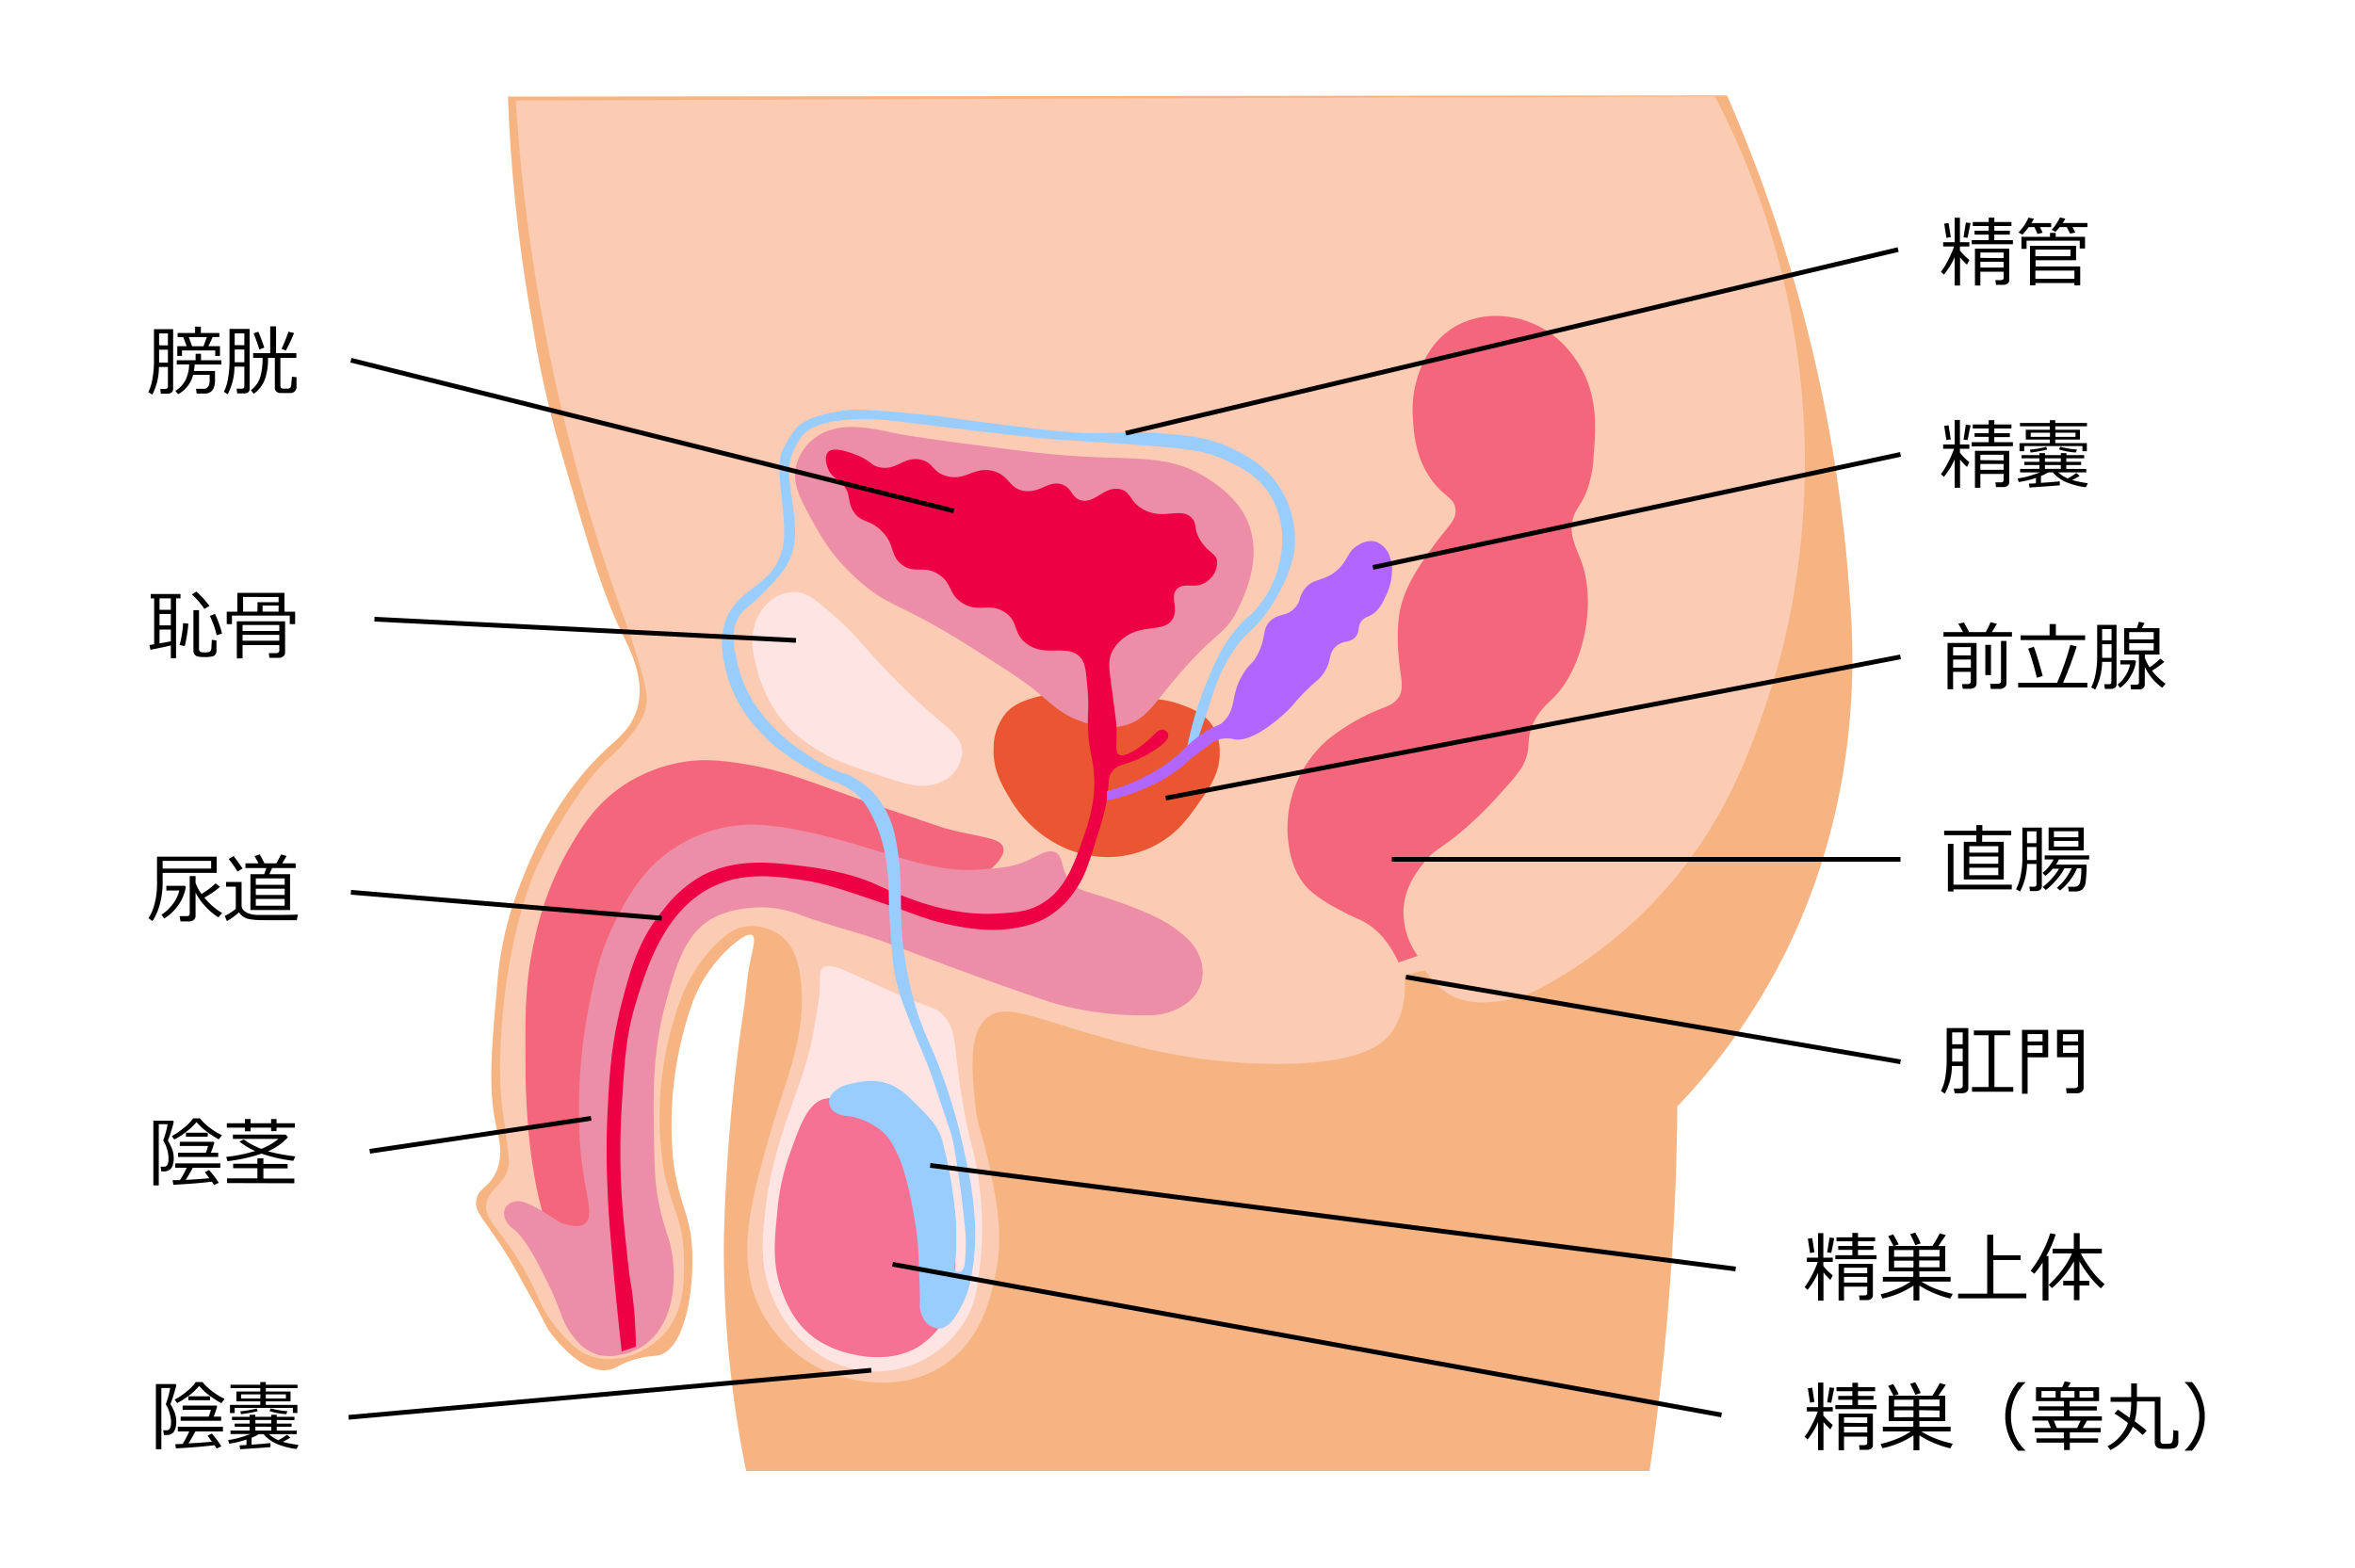
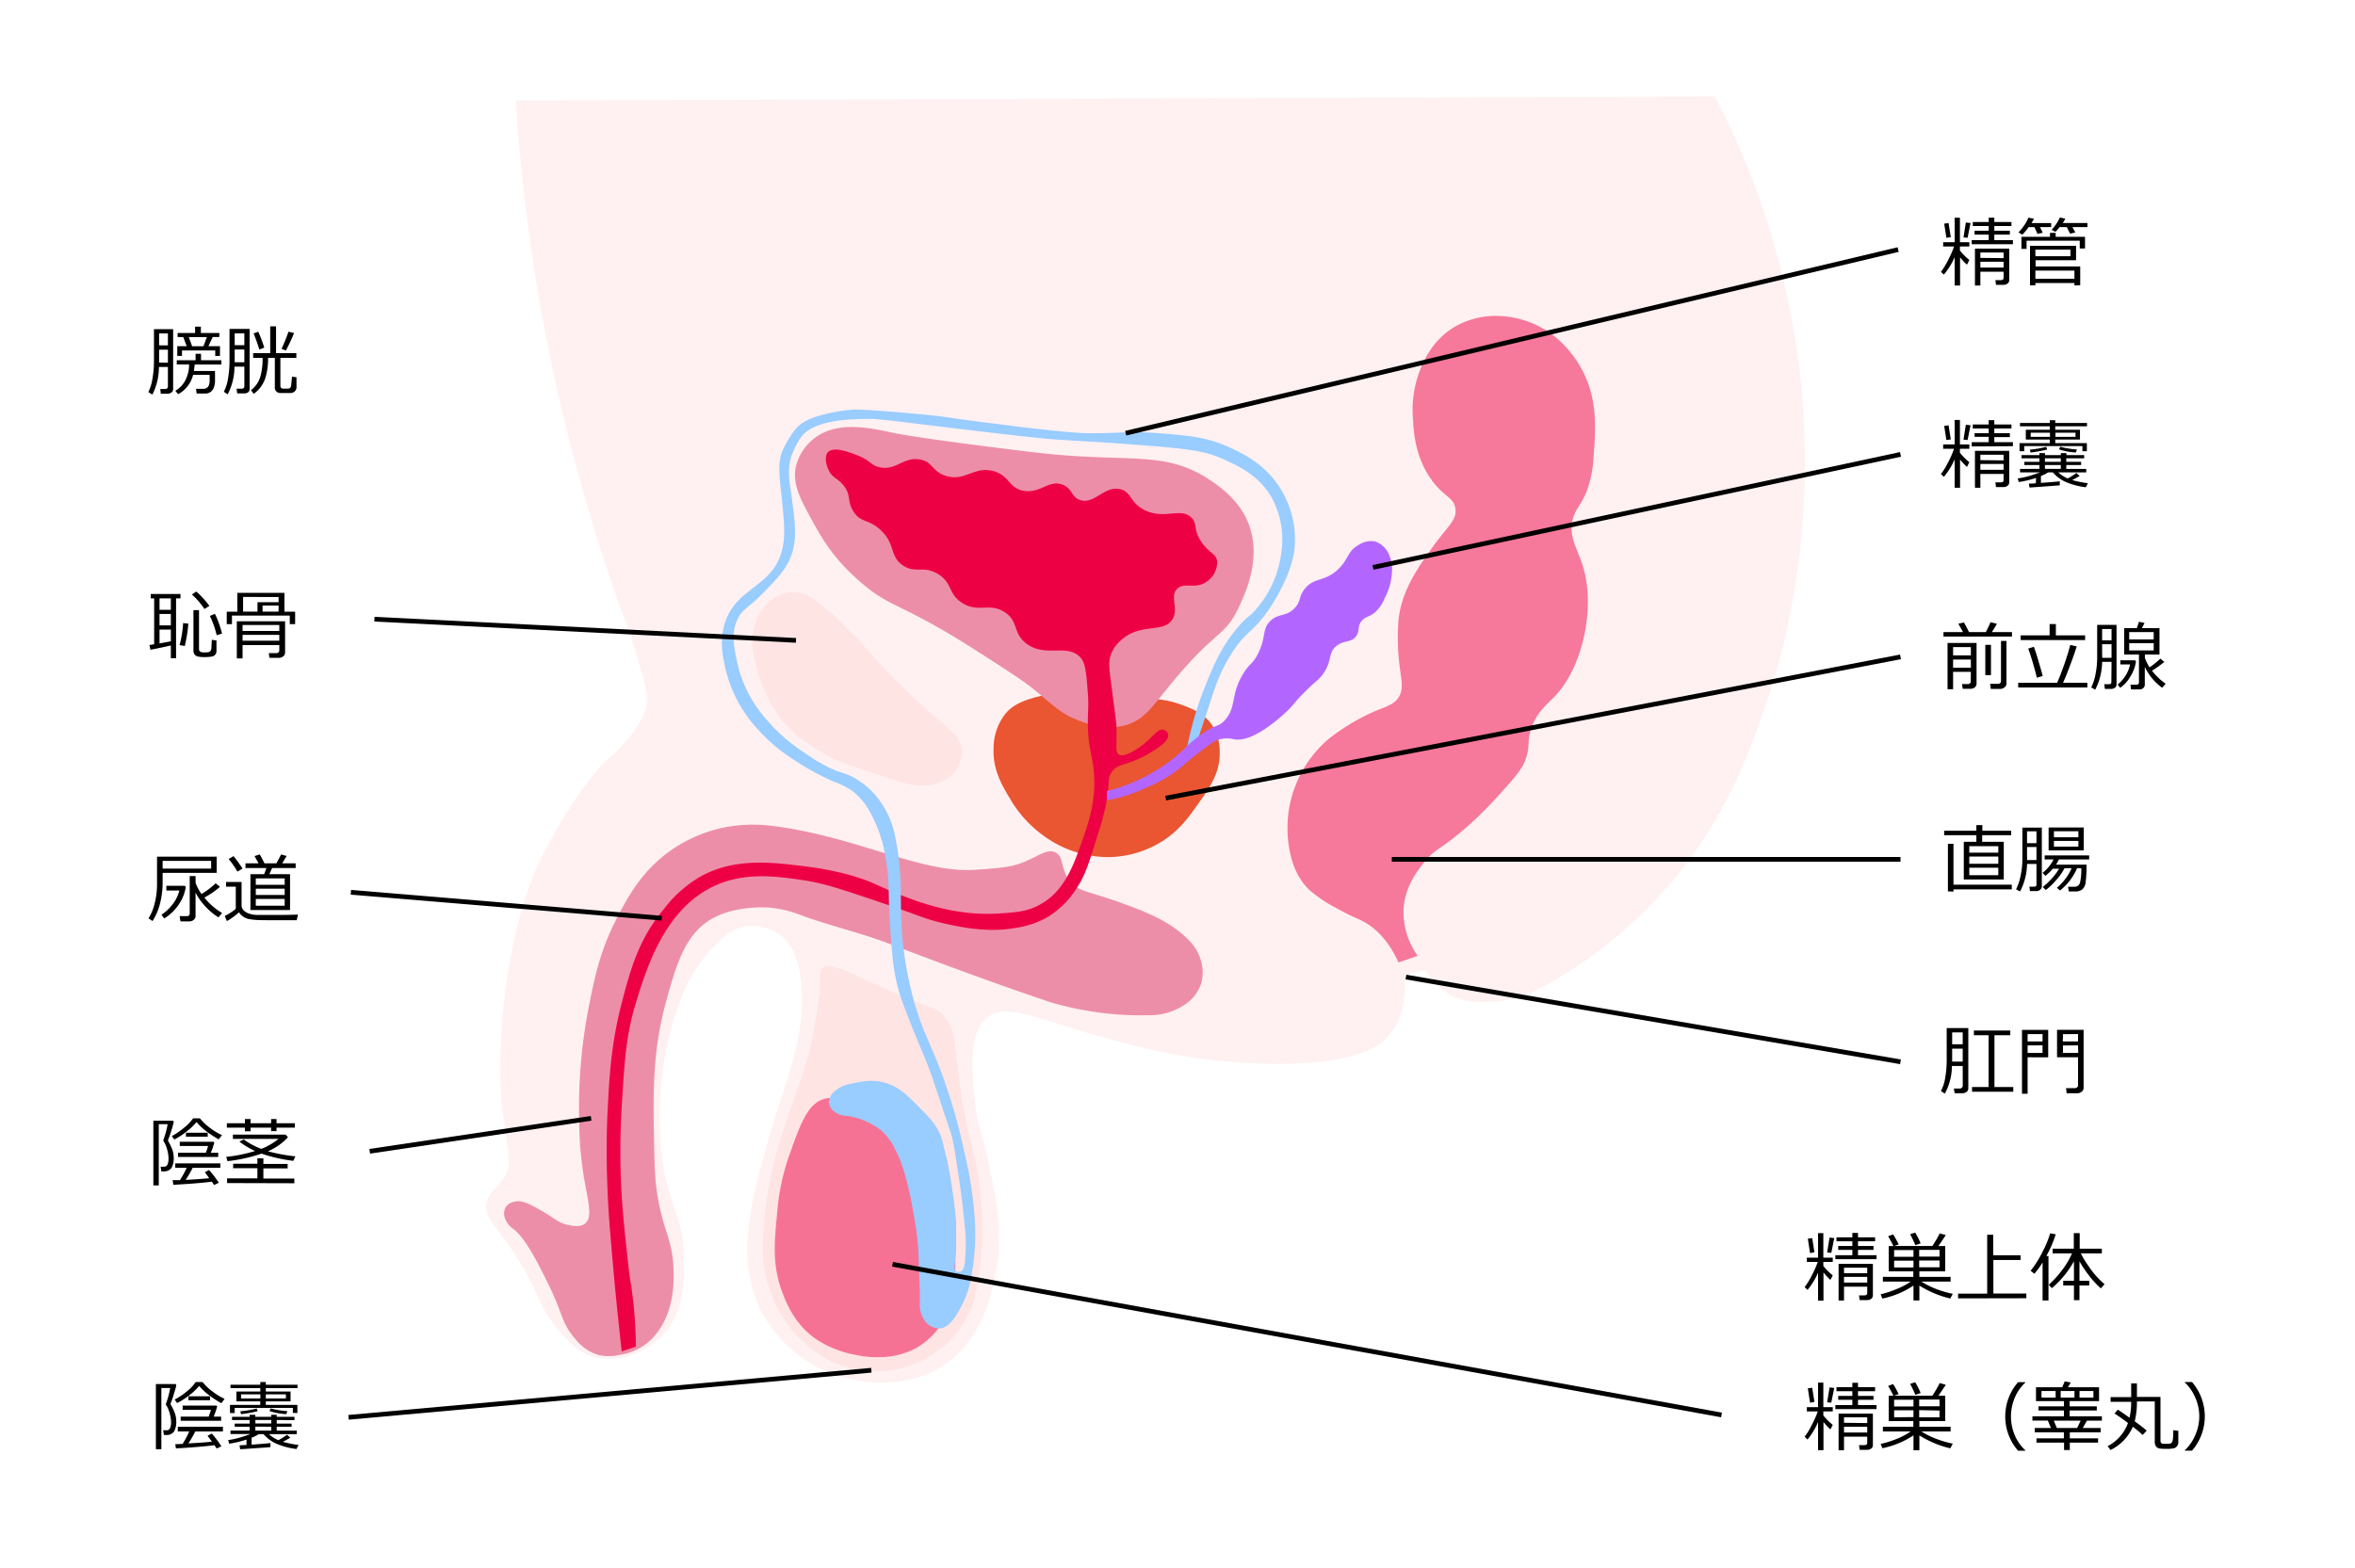
<svg xmlns="http://www.w3.org/2000/svg" viewBox="0 0 500 333">
  <defs>
    <style>.cls-1{fill:#fff;}.cls-2{fill:#f6b483;}.cls-3{opacity:0.5;}.cls-4{fill:#ffe4e4;}.cls-5{fill:#e04;}.cls-6{fill:#ea5532;}.cls-7{fill:#ed8ea9;}.cls-8{fill:#9cf;}.cls-9{fill:#b366ff;}.cls-10{fill:#500;}.cls-10,.cls-11{stroke:#000;stroke-miterlimit:10;}.cls-11{fill:none;}</style>
  </defs>
  <g id="レイヤー_18" data-name="レイヤー 18">
    <rect class="cls-1" width="500" height="333" />
  </g>
  <g id="レイヤー_15" data-name="レイヤー 15">
    <g id="ベース">
-       <path class="cls-2" d="M366.66,20.25a318.37,318.37,0,0,1,18.1,54,317.15,317.15,0,0,1,8,52.88c1.32,15.93,1.55,48.07-16.56,80.63a133.27,133.27,0,0,1-20.08,27.22c-.1,12.52-.63,25.85-1.72,39.9-1,13.25-2.47,25.78-4.17,37.53H158.42a233.8,233.8,0,0,1-4.72-49.72,394.84,394.84,0,0,1,4-46.91c.62-3.7.76-7.47,1.5-11.15.67-3.35,1.31-5.43.5-6-1.37-.9-5.55,3.33-6.08,3.88A29.92,29.92,0,0,0,147,213a77.85,77.85,0,0,0-4,34c1.49,10.22,3.86,10.83,4,20s-2.13,19.38-6.9,20.76c-1.19.35-2.37.1-5.28.93-3.4,1-3.79,1.88-5.51,2.21-5.59,1.07-11.5-6.64-12.29-7.68-1.37-1.78-.87-1.63-5-9-2.17-3.92-3.25-5.88-4.54-7.94-4.65-7.45-6.9-8.85-6.33-11.56.51-2.47,2.62-2.47,4.11-5.67,1.69-3.65.66-7.37.21-9.28-1.91-8.14-1.15-16.64.06-30.29a72.33,72.33,0,0,1,4.29-20c2.29-6.1,7.54-20,19.44-30.89,2.13-1.94,4.57-3.87,5.82-7.5,2.19-6.39-1.13-12.72-3.15-16.88-4.21-8.68-7.37-19.56-13.68-41.32A217.81,217.81,0,0,1,113,68.51a339.86,339.86,0,0,1-5.15-48Z" />
-     </g>
+       </g>
    <g id="レイヤー_2" data-name="レイヤー 2" class="cls-3">
      <path class="cls-4" d="M364.09,20.47A168.68,168.68,0,0,1,382.42,82c3.24,33.49-4.56,58.67-6.65,65-4.16,12.63-10.12,30.08-26.17,46.12a96.89,96.89,0,0,1-22.16,16.54,26.35,26.35,0,0,1-11.87,3.18,14.75,14.75,0,0,1-6.55-1,13.92,13.92,0,0,1-6.37-5.76l-4.48,1c.29,3.27.17,8.34-2.95,12.42-1.58,2.07-5.75,6.25-23.05,6.45a124.46,124.46,0,0,1-32.26-4.1c-19.34-4.93-26.19-9.41-30.49-5.57-3.8,3.39-3.06,11.13-2.42,17.71.53,5.53,1.61,6.66,3,13.37,1.44,6.92,3.1,14.55,1.45,22.79-1,5-2.86,14.22-11,19.7-11.22,7.54-24.74,1.57-25.67,1.14a28.63,28.63,0,0,1-13.17-12.55c-5.65-11.06-2.11-23.55,1.76-37.24,3.34-11.79,7.68-20.42,6.75-32-.32-4-1.27-8.28-4.63-10.69a10,10,0,0,0-7.67-1.65c-1.79.38-3.32,1.29-5.35,3.23a33.2,33.2,0,0,0-7.57,11.16,71.5,71.5,0,0,0-3.81,38.12c1.78,7.86,4,10,4.1,17.59.1,5,.23,11.95-4.79,16.93-3.44,3.41-9.26,5.83-14.51,4.25-3.61-1.09-5.74-3.72-8.13-6.68-3.1-3.84-2.82-5.28-6-11-5.46-9.8-9.39-11.47-8.41-15.22.85-3.25,4.34-3.94,4.69-8.21a38.32,38.32,0,0,0-.44-4.51c-.32-2.57-.48-3.85-.88-6.49a75.81,75.81,0,0,1-.42-13.78c.83-22.55,7.17-36.94,7.17-36.94,4.35-9.86,11.71-20.93,16.12-24.57A32.66,32.66,0,0,0,134,156a17.38,17.38,0,0,0,2.81-4.58c.94-2.61.46-5-.68-9-1-3.47-2.34-7.9-4.28-13a393.11,393.11,0,0,1-15.29-54.75,391.92,391.92,0,0,1-7.05-53.32Z" />
    </g>
    <g id="レイヤー_8" data-name="レイヤー 8">
      <path class="cls-4" d="M174.68,205.59c-.86.76-.49,1.88-.68,5.41,0,0-.09,1.61-1.46,9.09-1.91,10.38-8.13,21-9.94,36.06-.78,6.5-1.45,12.7,1.54,19.6a25.82,25.82,0,0,0,10.92,12.61,22.92,22.92,0,0,0,9.63,2.88,22.09,22.09,0,0,0,11.72-2.64,22.32,22.32,0,0,0,8.64-8.37c2.09-3.63,2.48-6.77,3.06-11.86a69.4,69.4,0,0,0,0-15.07c-.84-8.54-2-8.8-3.75-19.32-2.07-12.36-1-15-4.13-18.39-1.76-1.87-2.16-1.09-12.23-5.59C179.82,206.35,176.32,204.16,174.68,205.59Z" />
    </g>
    <g id="レイヤー_9" data-name="レイヤー 9" class="cls-3">
      <path class="cls-5" d="M174.41,233.58c-3.15,1.28-4.7,5.73-7,12.23A48.1,48.1,0,0,0,165,257.63c-.6,6.11-1.06,10.93,1,16.56.85,2.27,2.61,7,7.29,10.22a22.54,22.54,0,0,0,8.52,3.35,20.62,20.62,0,0,0,5.23.45,16.37,16.37,0,0,0,7.74-2.07,17.21,17.21,0,0,0,3.9-3.31c3.5-4.12,4.86-12.07,3.83-19.11C200,246.17,182.14,230.44,174.41,233.58Z" />
    </g>
    <g id="レイヤー_7" data-name="レイヤー 7">
      <path class="cls-6" d="M220.44,147.93c-3.6.91-5.43,1.91-6.82,3.46a11.72,11.72,0,0,0-2.66,7.44c-.23,4.63,1.82,8,3.4,10.65a25.56,25.56,0,0,0,11.27,10.41,23.47,23.47,0,0,0,9.68,2.14,22.09,22.09,0,0,0,10-2.53c4.55-2.39,6.89-5.68,9-8.68,2.47-3.45,4.75-6.65,4.65-11.07a10.19,10.19,0,0,0-1.72-5.9c-1.76-2.49-4.43-3.46-6.49-4.21a20,20,0,0,0-4.64-1.1C227.94,146.36,223.19,147.24,220.44,147.93Z" />
    </g>
    <g id="レイヤー_5" data-name="レイヤー 5">
      <path class="cls-7" d="M229,153c-4.08-1.54-5.8-3.63-10-7-2-1.57-5.3-3.71-12-8-16.2-10.37-17.88-8.58-25-15-5.64-5.08-7.78-9.09-10.78-14.69-1.88-3.52-2.91-6.27-2.22-9.31a10.88,10.88,0,0,1,4-6c5-3.76,12-2.06,17-1,0,0,5.44,1.15,29,4,20.82,2.52,27.95-.66,38,6,5.49,3.64,7.28,7.19,8,9,3,7.46-.6,15-2,18-3.05,6.49-4.83,4.47-15,17-3.48,4.29-5.23,6.93-9,8C234.81,155.19,230.81,153.68,229,153Z" />
    </g>
    <g id="レイヤー_14" data-name="レイヤー 14" class="cls-3">
-       <path class="cls-5" d="M192,173c-19.67-6.58-23.36-8.89-33.35-10.64-6.73-1.18-10.62-1.11-14.31-.41a33,33,0,0,0-11.3,4.41c-6.55,4.14-9.77,9.58-12.57,14.45a66.72,66.72,0,0,0-6.9,18.41c-2.08,9-2.07,15.62-2,26.46,0,17.5,2.5,27.65,3.47,31.32.51,1.95,1,3.56,1.35,4.69l10.14.93L127.81,216l8.07-22.62,14.75-10.79,16.21-1.73c15.3.34,23.46,2.26,28.16,4.19a21.92,21.92,0,0,0,11.45,1.27A8.55,8.55,0,0,0,211,184c.57-.58,2.42-2.42,2-4-.56-2.14-4.87-2.12-12-4C200.87,176,197.92,175,192,173Z" />
-     </g>
+       </g>
    <g id="レイヤー_13" data-name="レイヤー 13">
      <path class="cls-7" d="M207,184.72c-11.47.79-25-7-42.65-9.27a31.49,31.49,0,0,0-11.56.49,30.78,30.78,0,0,0-9.6,4.15c-6.67,4.36-9.81,10.25-12.22,14.9-3.58,6.91-4.75,12.7-6,19a111.58,111.58,0,0,0-2,24,75.91,75.91,0,0,0,1,12c.83,5,1.93,8.5.25,9.86-1,.81-2.6.52-3.76.26-2.09-.48-2.52-1.32-6.18-3.38-2.55-1.43-3.73-1.81-5-1.54a2.88,2.88,0,0,0-1.89,1.15,2.75,2.75,0,0,0-.27,2.11A4.61,4.61,0,0,0,109,261c2.74,2.11,5.56,7.91,7.83,12.57,2.65,5.46,2.36,7.35,5.25,10.71a9.72,9.72,0,0,0,5,3.48,10,10,0,0,0,4.38,0,12.53,12.53,0,0,0,5.53-2.21,13.25,13.25,0,0,0,3.52-4c.93-1.57,2.89-5.44,2.47-12.57-.32-5.53-1.71-6.83-3-13-.95-4.55-1-7.73-1.12-14-.2-10.43-.28-19,2.6-29.41,2.19-7.93,4.1-14.45,10-17.62,4.91-2.65,11.28-2.24,11.7-2.21a23.75,23.75,0,0,1,6.92,1.63c6.2,2.27,12.68,3.73,18.84,6.09,6.59,2.52,20.18,7.71,34.1,12.38a67.86,67.86,0,0,0,20.8,2.77,13.41,13.41,0,0,0,8-2.44,8.68,8.68,0,0,0,3.18-4.22,8.77,8.77,0,0,0-.4-6c-.5-1.28-1.64-3.43-5.82-6.26-1.32-.9-3.82-2.45-10.18-4.75-7.93-2.87-9.85-2.57-11.59-5-1.9-2.64-1.13-5.11-3-5.95-1.73-.76-3.44.79-6.57,2.06C214.64,184.2,212.1,184.38,207,184.72Z" />
    </g>
    <g id="レイヤー_4" data-name="レイヤー 4">
      <path class="cls-5" d="M132,287c-.92-8.18-1.57-15-2-20-.54-6.26-.82-9.48-1-14-.15-3.69-.37-9.71,0-17s.73-14.26,3-23c1.85-7.1,3.62-13.62,9-20a26.15,26.15,0,0,1,8-7c7.2-3.85,14.88-2.89,22-2a65.09,65.09,0,0,1,10,2c4.6,1.36,5.59,2.29,10,4s12,4.57,21,4c3.72-.24,6.21-.39,9-2,5.08-2.92,6.93-8.2,8.87-13.74,1.22-3.48,3.11-8.85,2.26-15.33-.34-2.6-.95-4.08-1.13-7.93-.16-3.43.23-4.48-.05-8-.33-4.13-.49-6.2-1.56-7.37-2.8-3.09-7.54.18-11.59-3.05-2.81-2.24-1.51-4.6-4.45-6.55-3.27-2.16-5.67.21-9.08-2-3-1.89-2-4.23-5.13-6.13s-4.81,0-7.48-1.85c-2.86-2-1.47-4.51-4.74-7.52-2.56-2.36-4.11-1.46-5.65-3.8s-.45-3.6-2.27-5.76c-1.23-1.46-2.2-1.42-3-3-.53-1-1.08-3-.22-3.93,1.19-1.31,4.51,0,6.07.59,3.17,1.23,2.92,2.16,4.85,2.59,3.6.81,5.09-2.29,8.65-1.63,2.8.52,2.46,2.54,5.47,3.47,4.12,1.28,6-2.16,10.14-1,3.48,1,3.2,3.69,6.47,4.19,3.53.53,5.26-2.42,8.16-1.32,2.14.82,1.8,2.66,3.78,3.28,3,.93,5-3,8.34-2.34,2.5.47,2.07,2.77,5.19,4.4,4.27,2.23,7.79-.67,10.1,1.71,1.31,1.35.26,2.38,2,5,1.61,2.43,3.17,2.53,3.42,4.22a5,5,0,0,1-2.33,4.39c-2.39,1.62-4.51,0-6.09,1.39-1.83,1.65.46,4.4-1.19,6.71-2,2.8-6.69.55-10.78,4.26a7.62,7.62,0,0,0-1.92,2.46c-.9,1.86-.64,3.43-.09,7.64.63,4.71.94,7.07,1,7.93.2,4.21-.36,5.78.54,6.28,1.33.73,4.64-1.56,6.46-3.28,1.14-1.07,2-2.23,3-2a1.39,1.39,0,0,1,1,1c.3,1.44-2.63,3.18-4,4-4.66,2.77-6.55,1.92-8,4-.9,1.28-.41,1.94-1,5.79a51.86,51.86,0,0,1-1.89,7.26c-1.76,5.76-2.63,8.63-4.28,11.18A19.08,19.08,0,0,1,222,195a19.57,19.57,0,0,1-6,2c-3.54.67-8.24.89-16-1-4.15-1-4.63-1.51-12-4-8.58-2.9-12.87-4.38-17-5-5.75-.86-12.49-1.88-19,1-10.79,4.77-14.68,17.43-17,25-2.07,6.74-2.4,12.25-3,22a156.44,156.44,0,0,0,0,19c.26,4.15.72,8.44,1,11,.46,4.3.69,6.45,1,8a90.5,90.5,0,0,1,1,13Z" />
    </g>
    <g id="レイヤー_10" data-name="レイヤー 10">
      <path class="cls-8" d="M180.22,230.27a6,6,0,0,0-2.83,1.34A3.28,3.28,0,0,0,176,234a2.86,2.86,0,0,0,1,2,4.84,4.84,0,0,0,3,1,15.42,15.42,0,0,1,7,3,11.51,11.51,0,0,1,3,4c.62,1.12,2.47,4.67,4,14a58.3,58.3,0,0,1,1,8c.1,3.43.3,6.86.31,10.29a6.28,6.28,0,0,0,1.18,4.43,4.09,4.09,0,0,0,2.86,1.42c2.18-.05,3.63-2.66,4.64-4.5a21.54,21.54,0,0,0,2.38-7.42,50,50,0,0,0,.64-10.36,79,79,0,0,0-2.14-14.57,121.06,121.06,0,0,0-5-17.51c-2.62-6.94-4.37-9.45-6.21-16.63-.4-1.57-1-4.11-1.49-7.32-1.72-11.07,0-15.35-2-25.57a19.62,19.62,0,0,0-3-7.65A16.8,16.8,0,0,0,181,165c-1.82-.95-2.35-.73-5-2a35.37,35.37,0,0,1-5-3,37.53,37.53,0,0,1-9.28-8.41,26.74,26.74,0,0,1-5.21-10.92c-.62-3.06-1.34-6,0-9,1-2.29,2.29-2.44,5.49-5.71,2.91-3,4.91-5,6-8,1.29-3.53.82-7,0-13-.37-2.72-.9-5,0-8a16.4,16.4,0,0,1,2-4c2.69-4,11.45-4,15-4,1.13,0,7.05.69,10.85,1.17s19,2.31,24.15,2.83c7.33.73,7.9.48,21.69,1.53,11.05.85,14.2,1.27,18.28,3.13,3.23,1.48,7.35,3.43,10,8a18.68,18.68,0,0,1,2.08,11.67A22.43,22.43,0,0,1,267,129c-1.72,2.14-1.83,1.49-4,4-3.33,3.84-5,7.46-6.83,12A71.13,71.13,0,0,0,252,159l2-1,2-6c1.6-4.85,1.63-5,2-6a33.89,33.89,0,0,1,4.61-8.87c2.5-3.3,3.59-3.2,6.39-7.13a35.83,35.83,0,0,0,3-5,27.23,27.23,0,0,0,2.77-7.76A20.53,20.53,0,0,0,272,104c-3.26-5.43-8.11-7.67-11-9-4.75-2.19-8.81-2.53-15-3s-8.15,0-14,0c-1.58,0-3.95.15-21.48-2.11-7.87-1-9.56-1.31-11.8-1.59-1.1-.13-15.2-1.5-17.72-1.3a36,36,0,0,0-6,1c-3.08.78-4.73,1.64-6,3l-.1.11A24.88,24.88,0,0,0,166,96c-1,2.8-.32,6.83,0,10,.48,4.76.81,8,0,11-2.11,7.94-10.05,7.71-12.26,15.86-1,3.73-.23,7,.43,9.74A28.55,28.55,0,0,0,161,155a35.4,35.4,0,0,0,7,6,57.71,57.71,0,0,0,9,5,15.76,15.76,0,0,1,4,2,14.27,14.27,0,0,1,4,5,29.08,29.08,0,0,1,3,9c1,5.74.46,7.22,1,15,.44,6.35.69,9.63,2,14,.56,1.85,1.37,3.9,3,8,2,4.94,2.59,6,4,10,.18.51.09.27,2,6,2,5.95,1.93,5.76,2,6,.43,1.44,1,5,2,12,0,0,.27,1.81,1,9a33.59,33.59,0,0,1,0,4c-.1,2.68-.33,3.67-1,4a1.07,1.07,0,0,1-1,0c-.62-.42-.18-1.68,0-4,0-.36,0,0,0-4,0-2.21,0-2,0-2.36A107.28,107.28,0,0,0,201,246c-.72-2.65-.73-3.09-1-4-.9-3-2.87-4.85-5-7-2.5-2.53-4.33-4.37-7.44-5.14C184.86,229.2,182.65,229.71,180.22,230.27Z" />
    </g>
    <g id="レイヤー_11" data-name="レイヤー 11">
      <path class="cls-9" d="M235,168a37.23,37.23,0,0,0,13-6.07c3.54-2.57,3.74-3.63,7-5.93,3.5-2.45,3.64-1.51,5-3,2.63-2.88,1.15-5.39,4-10,1.4-2.27,1.85-1.81,3-4,1.91-3.64.87-5.27,2.65-7.07s3.47-.81,5.35-2.93c1.25-1.41.68-2.06,1.81-3.67,2-2.81,4.25-1.63,7.19-4.33,2.39-2.2,2-4,4.63-5.37A4.64,4.64,0,0,1,292,115a5.05,5.05,0,0,1,3,3,7.54,7.54,0,0,1,.52,3.68A12.82,12.82,0,0,1,294,127a8.37,8.37,0,0,1-2,3c-1.31,1.12-2.17.88-3,2s-.26,1.86-1,3c-1.07,1.64-2.71.81-4.39,2.31s-.75,2.95-2.61,5.69c-.74,1.09-1.18,1.3-3,3-3.17,3-3,3.41-5.08,5.35-1.16,1.06-7,6.43-10.92,5.65a6.2,6.2,0,0,0-3,0,5.81,5.81,0,0,0-2,1,64.6,64.6,0,0,0-5.39,4.22A28.34,28.34,0,0,1,244,167a37.36,37.36,0,0,1-9,3Z" />
    </g>
    <g id="レイヤー_6" data-name="レイヤー 6" class="cls-3">
      <path class="cls-5" d="M301,203a15.92,15.92,0,0,1-3-10c.3-4.84,3-8.12,4.48-10,2.34-2.87,3.09-2.34,8.52-7a85.08,85.08,0,0,0,8-8c3.67-4,4.48-5.4,5-7,.84-2.56.24-3.5,1-6,1.11-3.61,3.55-5.52,5-7,6-6.13,8.88-19,6-28-1.14-3.54-3.12-6.32-2-10,.65-2.13,1.81-2.84,3-6a24.51,24.51,0,0,0,1.34-7c.45-5.89.93-12.16-2.47-18.52a24,24,0,0,0-4.61-6,20,20,0,0,0-11.92-5.3,17.48,17.48,0,0,0-10.09,2C303.54,72.36,301.67,78,301,80a23.09,23.09,0,0,0-1,9c.14,2.6.43,8.13,4,13,2.62,3.58,4.65,3.58,5,6,.38,2.62-1.84,3.82-5.42,9-2.81,4-6.06,8.7-6.66,14.74A45.6,45.6,0,0,0,297,140c.41,4.22,1.16,6.08,0,8-1,1.64-2.58,2-5,3a45.1,45.1,0,0,0-10,6,24.91,24.91,0,0,0-8.5,21.6c.27,2.13.89,6.94,4.5,10.4a29.46,29.46,0,0,0,6,4c3.27,1.84,4.29,2,6,3,2.09,1.27,4.76,3.62,6.92,8.4Z" />
    </g>
    <g id="レイヤー_12" data-name="レイヤー 12">
      <path class="cls-4" d="M164,127.24a10.45,10.45,0,0,0-4,6.49c-.67,2.89-.1,5.17.67,8.09a28.1,28.1,0,0,0,5.1,10.75c3.09,3.93,6.41,5.87,9.57,7.71,2.59,1.51,6.33,2.73,13.81,5.17,3.37,1.1,6.18,1.92,9.35,1.05a8.1,8.1,0,0,0,3.68-2,7.58,7.58,0,0,0,2.1-4.72c.14-3.26-3.09-5.14-8.27-9.75a157.15,157.15,0,0,1-13.57-14,75,75,0,0,0-7.61-7.19c-2.2-1.86-3.82-3-6-3.11A8,8,0,0,0,164,127.24Z" />
    </g>
  </g>
  <g id="レイヤー_16" data-name="レイヤー 16">
    <path d="M36.76,82.62a.88.88,0,0,1-.33.71,1.36,1.36,0,0,1-.91.28H34.14l-.11-1h1c.41,0,.62-.18.62-.53V77.93H33.74a12.87,12.87,0,0,1-1.39,5.87l-.86-.53a9.54,9.54,0,0,0,.87-2.81,20.9,20.9,0,0,0,.33-3.74V69.9h4.07Zm-1.11-9.28V70.81H33.78v2.53Zm0,3.69V74.26H33.78V77ZM47,77.41H41.33c0,.3-.08.76-.16,1.37h4.48v2a4,4,0,0,1-.36,1.79,1.89,1.89,0,0,1-1.87,1H41.75l-.13-1h1.47A1.25,1.25,0,0,0,44.27,82a2.59,2.59,0,0,0,.24-1.23l0-1.17H41a6.38,6.38,0,0,1-3.17,4.11L37.23,83a5.64,5.64,0,0,0,2.09-2.17,7.46,7.46,0,0,0,.83-3.43H37.53v-.9h4V75.14h1.15v1.37H47Zm-.3-1.82h-1V74.42H38.64v1.17h-1V73.52h2l-.73-1.94H37.71v-.86h3.71V69.38h1.23v1.34h3.92v.86H45.16l-.91,1.94h2.46Zm-2.78-4H40.08l.71,1.94H43.2Z" />
    <path d="M51.88,77.87h-2.1a12.62,12.62,0,0,1-1.44,5.87l-.82-.54a8.85,8.85,0,0,0,.89-2.8,21.49,21.49,0,0,0,.32-3.73V69.85H53v12.7c0,.68-.41,1-1.21,1H50.36l-.13-1h1.06c.39,0,.59-.18.59-.54ZM49.83,73.3h2.05V70.8H49.83Zm0,3.64h2.05V74.23H49.83ZM61.6,83.46c-.4,0-.77,0-1.1,0s-.67,0-1,0a1.12,1.12,0,0,1-1.15-1.25V76H56.91a13.6,13.6,0,0,1-.56,4.24,6.62,6.62,0,0,1-2.48,3.4l-.59-.78a5.53,5.53,0,0,0,2.06-3.11A14.42,14.42,0,0,0,55.75,76h-2V75h3.62V69.31h1.24V75h4.31v1H59.53V81.9c0,.42.2.63.59.63h1c.44,0,.68-.24.7-.73L62,80l.95.11v1.93A1.26,1.26,0,0,1,61.6,83.46Zm-6.54-9.23c-.24-.83-.65-2-1.22-3.43l1-.35a32.68,32.68,0,0,1,1.27,3.37Zm5.63.21-.91-.36a37,37,0,0,0,1.47-3.64l1.18.29A33.5,33.5,0,0,1,60.69,74.44Z" />
    <path d="M36.27,137.08c-1.36.32-2.8.62-4.33.91l-.21-1,1-.17v-9.74H32v-.93h6.32v.93h-.94v12.71H36.27Zm-2.4-10v2.43h2.4v-2.43Zm0,3.31v2.43h2.4v-2.43Zm0,6.25c.85-.15,1.65-.29,2.4-.44v-2.49h-2.4Zm5.37.56L38.13,137a23.07,23.07,0,0,0,.75-4.67l1.11.11A31.55,31.55,0,0,1,39.24,137.17Zm4.16-7.87a16.43,16.43,0,0,0-2.65-3.08l.92-.62a18.39,18.39,0,0,1,2.79,3.05Zm-2.33.24h1.18v8.25a.7.7,0,0,0,.12.42.68.68,0,0,0,.33.24,2,2,0,0,0,.62.07,4.19,4.19,0,0,0,1.06-.08,1,1,0,0,0,.33-.23,1.8,1.8,0,0,0,.19-.87c0-.48.06-.94.06-1.36v-.13l1,.13v2.21a1.21,1.21,0,0,1-.24.78,1.16,1.16,0,0,1-.69.42,7.31,7.31,0,0,1-1.61.12,5.26,5.26,0,0,1-1.54-.15,1.13,1.13,0,0,1-.61-.47,1.47,1.47,0,0,1-.2-.82ZM46,134.9a19,19,0,0,0-1.44-4.09l1.07-.45a16.44,16.44,0,0,1,.87,2.09,18.68,18.68,0,0,1,.64,2.11Z" />
    <path d="M61.52,132.55v-1.81H49.25v1.81H48.14V129.9h2.25v-4h10v4h2.27v2.65ZM59.3,137H51.5v2.82H50.28v-7.87H60.53v6.58a1.05,1.05,0,0,1-.39.86,1.49,1.49,0,0,1-1,.32H57.2l-.13-1h1.58a.68.68,0,0,0,.46-.16.52.52,0,0,0,.19-.41Zm0-3v-1.26H51.5V134Zm-7.8,2.07h7.8v-1.25H51.5Zm.11-6.18h3.06v-2h4.48v-1.11H51.61Zm4.14,0h3.4v-1.29h-3.4Z" />
    <path d="M34.53,185.37v1.84a18,18,0,0,1-.62,4.93,12.61,12.61,0,0,1-1.52,3.46l-.86-.57a10.38,10.38,0,0,0,1.3-3.14,16.53,16.53,0,0,0,.51-4.19v-5.77H46v3.44Zm.33,9.69-.58-.8a9.38,9.38,0,0,0,2.31-2.14,7.83,7.83,0,0,0,1.49-3H35.32v-1h3.92l.21.23a9.09,9.09,0,0,1-1.68,4A9.88,9.88,0,0,1,34.86,195.06Zm-.33-10.6h10.3v-1.64H34.53Zm5.7,11.22H38.32l-.19-1.12h1.53c.42,0,.62-.19.62-.56v-7.95h1.24v1.42a8.8,8.8,0,0,0,1.27,2.39,18.11,18.11,0,0,0,3-2.27l.92.75a19.09,19.09,0,0,1-3.31,2.28,13.61,13.61,0,0,0,3.76,3.28l-.78.92a13.36,13.36,0,0,1-2.86-2.41,12.28,12.28,0,0,1-2-2.86v5a1,1,0,0,1-.4.8A1.38,1.38,0,0,1,40.23,195.68Z" />
    <path d="M63,195.43H58.63q-3.43,0-4.26-.06a14.82,14.82,0,0,1-1.63-.21,3.25,3.25,0,0,1-2-1.42,13,13,0,0,1-2.57,1.87l-.45-1.09a9.49,9.49,0,0,0,1.25-.71,6.74,6.74,0,0,0,1.09-.81v-4.7H48v-1h3.29v5a1.49,1.49,0,0,0,.41,1,2.89,2.89,0,0,0,1.15.71,5.81,5.81,0,0,0,1.82.3c.71,0,1.91,0,3.59,0q3.72,0,5-.09ZM50.41,185.11a17.11,17.11,0,0,0-1.87-2.68l1.05-.61c.72.91,1.36,1.79,1.91,2.64Zm2.76,8.16v-7.62h2.92l.47-1.3H52.12v-1h2.77c-.37-.69-.66-1.21-.85-1.54l1.11-.36c.27.47.61,1.1,1,1.9h2.54l1-1.89,1.16.33-.93,1.56h2.85v1h-5l-.58,1.3h4.39v7.62Zm7.27-5.37v-1.35H54.31v1.35Zm-6.13,2.17h6.13v-1.34H54.31Zm0,2.27h6.13V190.9H54.31Z" />
    <path d="M35.64,242.2a12.38,12.38,0,0,1,.94,1.93,5.06,5.06,0,0,1,.3,1.72v0a4.1,4.1,0,0,1-.47,2.19,2,2,0,0,1-1.77.73l-.39,0-.15-1h.77c.6,0,.91-.58.91-1.74a7.24,7.24,0,0,0-.32-2,6.18,6.18,0,0,0-.77-1.74.24.24,0,0,0,0-.1.58.58,0,0,1,0-.1v0a17.54,17.54,0,0,0,.9-3.34H33.71v13H32.56V238h4.21l.12.24a16.84,16.84,0,0,1-.56,2A16.58,16.58,0,0,1,35.64,242.2Zm10.8-.23a20.83,20.83,0,0,1-2.58-1.68,12.21,12.21,0,0,1-2.13-2,13.29,13.29,0,0,1-2.19,2.07A14.68,14.68,0,0,1,37,242l-.52-.73A13.89,13.89,0,0,0,39,239.56a9.5,9.5,0,0,0,2-2.06h1.44a11.26,11.26,0,0,0,2.25,2.11,13,13,0,0,0,2.44,1.46Zm-9.64,9.65-.15-1,1.56,0A20.13,20.13,0,0,0,39.64,248H37.21v-.93h9.57V248H40.92a27.16,27.16,0,0,1-1.5,2.58c2.16-.12,3.82-.24,5-.36-.4-.57-.72-1-.93-1.26l.89-.49a20.43,20.43,0,0,1,2.07,2.72l-1,.48c-.1-.17-.26-.41-.48-.71Q41.82,251.35,36.8,251.62Zm1-5.91v-.9H43.7a11,11,0,0,0,.47-1.43h-6v-.9h7.19l.14.16a15.17,15.17,0,0,1-.75,2.17h1.58v.9Zm1.68-4.31v-.84h4.62v.84Z" />
    <path d="M55.53,245a35,35,0,0,1-7.23,1.6l-.27-.91a32.31,32.31,0,0,0,6.13-1.25,16.26,16.26,0,0,1-3.33-2l.92-.45a16.08,16.08,0,0,0,3.74,2,14.2,14.2,0,0,0,3.66-2.13h-9.7v-.9H60.63l.51.54a12,12,0,0,1-4.25,3,37.44,37.44,0,0,0,5.82,1.08l-.44.95A33.19,33.19,0,0,1,55.53,245Zm3.18-5.52v.74H57.56v-.74H53.2v.78H52v-.78H48.16v-.93H52v-.9H53.2v.9h4.36v-.9h1.15v.9H62.6v.93Zm-10.5,11.77v-1h6.44v-2.16H49.5v-.94h5.15V246h1.27v1.19h5.15v.94H55.92v2.16h6.57v1Z" />
    <path d="M36.18,298.18a11.54,11.54,0,0,1,.94,1.93,5.11,5.11,0,0,1,.3,1.72v0a4.16,4.16,0,0,1-.47,2.2,1.94,1.94,0,0,1-1.76.72l-.39,0-.15-1h.76c.61,0,.91-.58.91-1.74a7.3,7.3,0,0,0-.32-1.95,5.91,5.91,0,0,0-.77-1.74.51.51,0,0,0,0-.1l0-.1v0a17.54,17.54,0,0,0,.9-3.34H34.26v13H33.1V293.94h4.21l.13.23c-.06.34-.25,1-.56,2A17.53,17.53,0,0,1,36.18,298.18ZM47,298a20.7,20.7,0,0,1-2.58-1.67,12.21,12.21,0,0,1-2.13-2,13.26,13.26,0,0,1-2.19,2.06,14.78,14.78,0,0,1-2.5,1.58l-.52-.74a14,14,0,0,0,2.48-1.65,9.5,9.5,0,0,0,2-2.07H43a11.34,11.34,0,0,0,2.26,2.11,13.24,13.24,0,0,0,2.43,1.46Zm-9.64,9.65-.15-.94,1.56-.06A20.13,20.13,0,0,0,40.18,304H37.75V303h9.58V304H41.47A26.87,26.87,0,0,1,40,306.54q3.26-.18,5-.36c-.41-.56-.72-1-.94-1.26l.9-.48A20.82,20.82,0,0,1,47,307.16l-1,.47c-.1-.17-.26-.41-.47-.71C43.39,307.19,40.69,307.42,37.34,307.6Zm1-5.91v-.89h5.94a11.36,11.36,0,0,0,.48-1.44h-6v-.9h7.19l.14.16a16.51,16.51,0,0,1-.74,2.18h1.58v.89ZM40,297.38v-.84H44.6v.84Z" />
    <path d="M52.33,305.72a21,21,0,0,1-3.67.88l-.22-.77a17.7,17.7,0,0,0,2.15-.43c.62-.16,1.48-.45,2.6-.85H48.94v-.74H53V303H49.83v-.67H53v-.75H49.26v-.69H53v-.42H54.2v.42h3.38v-.42h1.17v.42h3.77v.69H58.75v.75h3.16V303H58.75v.83H63v.74h-5.9a6.87,6.87,0,0,0,2,1.28,12.93,12.93,0,0,0,1.84-1.15l.7.62a17.39,17.39,0,0,1-1.6.88,22.71,22.71,0,0,0,3.35.67l-.44.86a16,16,0,0,1-4.23-1.11,7.89,7.89,0,0,1-2.77-2.05h-1a8.93,8.93,0,0,1-1.53.77v1.46c2-.14,3.34-.25,4-.34l0,.86q-.39.06-6.43.46l-.13-.83,1.48-.08Zm9.85-5.66V299H49.83v1.09h-1v-1.73h6.43v-.75H50.19v-2.09h5.08v-.72H48.94v-.72h6.33v-.58h1.17v.58h6.73v.72H56.44v.72h5.25v2.09H56.44v.75h6.7v1.73Zm-11,.27-.16-.61a20.1,20.1,0,0,0,3.48-.6l.21.58A29.84,29.84,0,0,1,51.16,300.33Zm4.11-4.21H51.18V297h4.09Zm-1.07,5.44v.75h3.38v-.75Zm0,1.42v.83h3.38V303Zm6.49-6.86H56.44V297h4.25Zm.08,4.2a13.5,13.5,0,0,1-3.57-.65l.24-.57a17.79,17.79,0,0,0,3.55.59Z" />
    <path d="M383.76,305.72l-.61-.6a14.17,14.17,0,0,0,1.45-2.37,20.89,20.89,0,0,0,1.34-3h-2.32v-.91H386v-5.21h1.12v5.21h2v.91h-2v.86a13.61,13.61,0,0,0,2,2l-.5.95a11.68,11.68,0,0,1-1.47-1.58v6H386V302A15.22,15.22,0,0,1,383.76,305.72Zm.54-7.82-.47-3.06.93-.12.47,3Zm4.51,0-.88-.09.51-3.16,1,.12C389.26,295.6,389.06,296.64,388.81,297.85Zm.86,1.35v-.85h3.61v-1.12h-3v-.83h3v-1h-3.37v-.86h3.37v-.93h1.2v.93h3.63v.86h-3.63v1h3.29v.83h-3.29v1.12h3.94v.85Zm6.77,5.85h-4.93V308h-1.15v-7.79h7.28v6.67a.9.9,0,0,1-.35.75,1.36,1.36,0,0,1-.86.27h-1.6l-.13-1h1.16c.39,0,.58-.17.58-.49Zm0-2.88V301h-4.93v1.16Zm-4.93,2h4.93V303h-4.93Z" />
    <path d="M399.65,307.56l-.36-.91a20.35,20.35,0,0,0,3.23-1,14.89,14.89,0,0,0,3.16-1.65h-5.92v-1h6.47V301.8H401v-5.39h1c-.21-.46-.59-1.16-1.12-2.09l1.07-.38a24.38,24.38,0,0,1,1.17,2.14l-1,.33h8.15a26.51,26.51,0,0,0,1.56-2.68l1.29.36c-.34.52-.86,1.3-1.57,2.32H413v5.39h-5.49V303h6.63v1h-6.2a17.78,17.78,0,0,0,3.21,1.59,21.74,21.74,0,0,0,3.45,1l-.52,1a21.89,21.89,0,0,1-6.57-2.75V308h-1.25v-3.17A18.6,18.6,0,0,1,399.65,307.56Zm6.61-8.87v-1.43h-4.11v1.43Zm0,2.26v-1.44h-4.11V301Zm.4-4.73a24.92,24.92,0,0,0-1.11-2.32l1.07-.35a15.42,15.42,0,0,1,1.16,2.29Zm.81,1v1.43h4.32v-1.43Zm0,2.25V301h4.32v-1.44Z" />
    <path d="M430,308.09h-1.54a11.09,11.09,0,0,1,0-14.55H430v.08a9.21,9.21,0,0,0-2.09,2.89,10.25,10.25,0,0,0,0,8.62A9.26,9.26,0,0,0,430,308Z" />
    <path d="M432.37,306.37v-.91h5.82v-1.27H432v-.92h3.44l-.65-1.57h-3.28v-.91h6.69v-1.24H432.8v-.88h5.41v-1.11h-5.94v-2.95h5.57l.53-1.24,1.28.24-.59,1h6.6v2.95h-6.25v1.11h5.77v.88h-5.77v1.24h6.85v.91h-3.17l-.89,1.57H446v.92h-6.55v1.27h6v.91h-6v1.57h-1.22v-1.57Zm4.07-9.56v-1.4h-3v1.4Zm-.4,4.89.66,1.57H441l.76-1.57Zm1.47-6.29v1.4h2.93v-1.4Zm6.95,0h-2.95v1.4h2.95Z" />
    <path d="M452.83,303a9.86,9.86,0,0,1-4.74,4.94l-.62-.81a8.91,8.91,0,0,0,4.33-4.93c-1.25-.94-2.21-1.62-2.86-2l.7-.83c.56.35,1.39.92,2.49,1.72a15,15,0,0,0,.35-3.38v0h-4.37v-1h4.37V293.8h1.22v2.86h5V306a.64.64,0,0,0,.14.42.62.62,0,0,0,.34.2,7.69,7.69,0,0,0,.86,0,3.06,3.06,0,0,0,.71-.05.61.61,0,0,0,.36-.24,1.63,1.63,0,0,0,.23-.73,15.62,15.62,0,0,0,.08-1.87l1.07.14v2.32a1.59,1.59,0,0,1-.23.89,1.24,1.24,0,0,1-.69.48,5.92,5.92,0,0,1-1.51.13c-.53,0-1,0-1.38-.05a1.28,1.28,0,0,1-.89-.42,1.59,1.59,0,0,1-.3-1v-8.6H453.7a16.67,16.67,0,0,1-.47,4.22c1.24.91,2.09,1.57,2.54,2l-.86.9A25.71,25.71,0,0,0,452.83,303Z" />
    <path d="M468.11,300.8a11.09,11.09,0,0,1-2.72,7.28h-1.53V308a9.23,9.23,0,0,0,2.08-2.9,10,10,0,0,0,1-4.32,9.89,9.89,0,0,0-1-4.29,9.23,9.23,0,0,0-2.08-2.9v-.09h1.53A11.17,11.17,0,0,1,468.11,300.8Z" />
    <path d="M383.76,273.94l-.61-.6A14.17,14.17,0,0,0,384.6,271a21.39,21.39,0,0,0,1.34-3h-2.32v-.91H386v-5.21h1.12v5.21h2V268h-2v.86a13.61,13.61,0,0,0,2,2l-.5.95a11.68,11.68,0,0,1-1.47-1.58v6H386v-5.94A15.22,15.22,0,0,1,383.76,273.94Zm.54-7.82-.47-3.06.93-.12.47,3Zm4.51-.05-.88-.09.51-3.16,1,.12C389.26,263.82,389.06,264.86,388.81,266.07Zm.86,1.35v-.85h3.61v-1.13h-3v-.82h3v-1h-3.37v-.85h3.37v-.93h1.2v.93h3.63v.85h-3.63v1h3.29v.82h-3.29v1.13h3.94v.85Zm6.77,5.84h-4.93v2.94h-1.15v-7.79h7.28v6.67a.93.93,0,0,1-.35.75,1.36,1.36,0,0,1-.86.27h-1.6l-.13-1h1.16c.39,0,.58-.17.58-.5Zm0-2.87v-1.16h-4.93v1.16Zm-4.93,2h4.93v-1.22h-4.93Z" />
    <path d="M399.65,275.78l-.36-.91a20.35,20.35,0,0,0,3.23-1.05,14.89,14.89,0,0,0,3.16-1.65h-5.92v-1h6.47V270H401v-5.38h1c-.21-.46-.59-1.16-1.12-2.09l1.07-.38a24.38,24.38,0,0,1,1.17,2.14l-1,.33h8.15a26.51,26.51,0,0,0,1.56-2.68l1.29.36c-.34.52-.86,1.3-1.57,2.32H413V270h-5.49v1.18h6.63v1h-6.2a18.46,18.46,0,0,0,3.21,1.59,21.74,21.74,0,0,0,3.45,1l-.52,1a21.89,21.89,0,0,1-6.57-2.75v3.17h-1.25v-3.17A18.6,18.6,0,0,1,399.65,275.78Zm6.61-8.87v-1.43h-4.11v1.43Zm0,2.26v-1.44h-4.11v1.44Zm.4-4.73a24.92,24.92,0,0,0-1.11-2.32l1.07-.35a15.42,15.42,0,0,1,1.16,2.29Zm.81,1v1.43h4.32v-1.43Zm0,2.25v1.44h4.32v-1.44Z" />
    <path d="M415.73,275.74v-1h6.18V262.23h1.28v4.36H429v1h-5.78v7.12h7v1Z" />
    <path d="M436.46,262.13a24.53,24.53,0,0,1-2,4.62h.46v9.44h-1.25v-8.07a17.8,17.8,0,0,1-1.75,2.39l-.79-.64a22,22,0,0,0,2.6-4.16,21.26,21.26,0,0,0,1.55-3.79Zm10.37,10.6-.79.88a18.31,18.31,0,0,1-2.48-2.68,25.29,25.29,0,0,1-2.06-3.06V272h2.08V273H441.5v3.12h-1.17V273h-2.28V272h2.28v-4.14a20.73,20.73,0,0,1-4.69,5.71l-.66-.72a20.67,20.67,0,0,0,2.57-2.78,16.6,16.6,0,0,0,2.36-3.88H435.8v-1h4.5v-3.31h1.25v3.31h4.7v1h-4.46a20.34,20.34,0,0,0,1.78,2.89A17.58,17.58,0,0,0,446.83,272.73Z" />
    <path d="M416.71,226.39h-2.29a12.42,12.42,0,0,1-1.5,5.86l-.84-.54a8.72,8.72,0,0,0,.91-2.79,21.4,21.4,0,0,0,.32-3.73v-6.86h4.59v12.83a.88.88,0,0,1-.36.72,1.51,1.51,0,0,1-1,.29H415l-.17-1h1.29a.6.6,0,0,0,.45-.21.54.54,0,0,0,.15-.34Zm-2.24-4.61h2.24v-2.53h-2.24Zm0,3.68h2.24v-2.75h-2.24Zm4.22,6.4v-1h3.52v-11h-3.13v-1h7.73v1h-3.36v11h4v1Z" />
    <path d="M430.49,224.54v7.74H429.3V218.72h5.56v5.82Zm3.17-4.92h-3.17v1.56h3.17Zm-3.17,2.4v1.59h3.17V222Zm10.56,10.16h-2.27l-.13-1.09h1.89a.72.72,0,0,0,.45-.17.49.49,0,0,0,.21-.39v-6h-4.46v-5.82h5.64v12.34a1,1,0,0,1-.4.79A1.43,1.43,0,0,1,441.05,232.18Zm-3.09-11h3.24v-1.56H438Zm3.24.84H438v1.59h3.24Z" />
    <path d="M416.94,186.77v-8h2.67v-1.4h-6.84v-.95h6.84v-1.19h1.27v1.19H427v.95h-6.16v1.4h4.59v8Zm-3.37,2.53V179.2h1.18v8.68h12.38v1H414.75v.47Zm10.7-8.22v-1.37h-6.16v1.37Zm-6.16,2.36h6.16v-1.53h-6.16Zm0,2.42h6.16v-1.58h-6.16Z" />
    <path d="M432.37,183.48h-2a13,13,0,0,1-1.48,5.84l-.85-.45A11.45,11.45,0,0,0,429,186a17.19,17.19,0,0,0,.38-3.59v-6.65h4.13v12.44a1,1,0,0,1-.33.74,1.2,1.2,0,0,1-.81.3H431l-.14-.93h1q.51,0,.51-.42Zm-2-.82h2v-2.78h-2v2C430.41,182.18,430.4,182.43,430.4,182.66Zm0-3.59h2v-2.52h-2Zm3.95,9.91-.62-.6a14.25,14.25,0,0,0,2-1.89,11.48,11.48,0,0,0,1.47-2h-1.32a11.65,11.65,0,0,1-1.59,1.52l-.59-.64a8.3,8.3,0,0,0,2.33-2.85h-1.89v-.86h9.45v.86h-6.42a7.24,7.24,0,0,1-.62,1.1l0,0H443v.4a23.9,23.9,0,0,1-.18,3.22,2.36,2.36,0,0,1-.75,1.67,2.25,2.25,0,0,1-1.25.41h-1.58l-.17-1h1.32a1.16,1.16,0,0,0,1.25-1,11.5,11.5,0,0,0,.25-2.68v-.25h-.9a12.16,12.16,0,0,1-3.61,4.72l-.67-.57a11.61,11.61,0,0,0,3.13-4.15h-1.51a12.21,12.21,0,0,1-1.81,2.55A13.05,13.05,0,0,1,434.36,189Zm.63-8.38v-4.86h7.46v4.86Zm1.13-2.79h5.19v-1.27h-5.19Zm5.19.78h-5.19v1.21h5.19Z" />
    <path d="M416.77,134.24c-.39-.73-.71-1.32-1-1.77l1.2-.28c.39.7.75,1.39,1.09,2.05h3.56c.51-1,.84-1.72,1-2.1l1.35.33c-.32.58-.68,1.18-1.08,1.77h4.28v.95H412.63v-.95Zm1.67,8.44h-3.77v3.69h-1.18v-9.82h6.16v8.63a1,1,0,0,1-.38.8,1.55,1.55,0,0,1-1,.3h-1.55l-.16-1h1.23a.69.69,0,0,0,.43-.14.45.45,0,0,0,.2-.36Zm0-3.49v-1.76h-3.77v1.76Zm-3.77,2.61h3.77v-1.73h-3.77Zm6.84,1.57v-6.43h1.2v6.43Zm3.21,2.94h-2.05l-.14-1.08h1.67a.67.67,0,0,0,.45-.16.5.5,0,0,0,.19-.4v-8.55H426v9a1,1,0,0,1-.38.83A1.5,1.5,0,0,1,424.72,146.31Z" />
    <path d="M428.49,146v-1h8.27q.64-1.39,1.53-3.93c.59-1.68,1-3.05,1.26-4.1l1.37.31c-.26.88-.71,2.17-1.35,3.88s-1.15,3-1.55,3.84h5.15v1Zm.52-10.07v-1h6.15v-2.4h1.33v2.4h6.21v1Zm3.45,8c-.21-.88-.51-2-.91-3.35s-.71-2.3-.93-2.84l1.19-.39c.25.61.59,1.64,1,3.07s.73,2.48.89,3.13Z" />
    <path d="M448.31,140.56h-2a13.22,13.22,0,0,1-1.46,5.9L444,146a11.1,11.1,0,0,0,.9-2.77,18.56,18.56,0,0,0,.36-3.77v-6.76h4.11v12.68a.8.8,0,0,1-.33.67,1.43,1.43,0,0,1-.89.26h-1.25l-.14-1h1q.51,0,.51-.42Zm-2-.85h2v-2.9h-2V139S446.34,139.31,446.33,139.71Zm0-3.73h2v-2.4h-2Zm3.83,10.07-.53-.67a7.82,7.82,0,0,0,1.64-1.84,7.15,7.15,0,0,0,1-2.44h-2.07v-.88h3.09l.23.21a7.9,7.9,0,0,1-1.16,3.19A7.26,7.26,0,0,1,450.17,146.05Zm4.06.36h-1.75l-.12-1h1.26q.54,0,.54-.51V139H451V133.4h2.68l.46-1.36,1.18.27-.57,1.09h3.74V139h-3.1v.72a9.52,9.52,0,0,0,1,2,16.92,16.92,0,0,0,2.29-1.85l.84.7a24,24,0,0,1-2.62,1.87,13.26,13.26,0,0,0,2.9,2.77l-.75.85a11.77,11.77,0,0,1-3.68-4.43v3.74a1,1,0,0,1-.32.76A1.17,1.17,0,0,1,454.23,146.41Zm-2.14-10.61h5.2v-1.56h-5.2Zm5.2.8h-5.2v1.53h5.2Z" />
    <path d="M412.71,58.32l-.62-.59a14.69,14.69,0,0,0,1.46-2.38,20.72,20.72,0,0,0,1.33-3h-2.32v-.91H415v-5.2h1.12v5.2h2v.91h-2v.86a12.69,12.69,0,0,0,2,2l-.5,1a10.93,10.93,0,0,1-1.47-1.57v6H415V54.62A15.13,15.13,0,0,1,412.71,58.32Zm.54-7.82-.47-3,.93-.13.47,3Zm4.51,0-.88-.08.5-3.17,1,.12C418.2,48.2,418,49.25,417.76,50.45Zm.86,1.36V51h3.61V49.83h-3V49h3V48h-3.38v-.85h3.38v-.93h1.19v.93h3.64V48h-3.64v1h3.3v.83h-3.3V51h3.95v.86Zm6.77,5.84h-4.93v2.94h-1.15V52.8h7.28v6.66a.9.9,0,0,1-.35.75,1.37,1.37,0,0,1-.86.28h-1.6l-.13-1h1.16c.39,0,.58-.16.58-.49Zm0-2.88V53.62h-4.93v1.15Zm-4.93,2h4.93V55.59h-4.93Z" />
    <path d="M430.72,48.23a14.15,14.15,0,0,1-1.34,1.6l-.83-.47a10.51,10.51,0,0,0,2.12-3.13l1.17.22c-.1.2-.27.5-.51.92h4.16v.86h-2.37l.58,1.19-1.11.26-.65-1.45Zm4.52,2.06v-.84h1.21v.84h6.23v2.49h-1.12V51.12H430.27v1.73h-1.09V50.29Zm5.19,10.33v-.51h-8.29v.49H431V52.21h9.78v3.06h-8.6v1.32h9.48v4Zm-.85-7.6h-7.44v1.4h7.44Zm.85,4.45h-8.29v1.74h8.29Zm-3.14-9.24a9.31,9.31,0,0,1-.89,1l-.81-.42a10.17,10.17,0,0,0,1.75-2.62l1.15.25a6,6,0,0,1-.54.92h5.24v.86H440l.62,1.15-1.11.25-.71-1.4Z" />
    <path d="M412.71,101.27l-.62-.59a14.69,14.69,0,0,0,1.46-2.38,20.72,20.72,0,0,0,1.33-3h-2.32v-.91H415v-5.2h1.12v5.2h2v.91h-2v.86a13.13,13.13,0,0,0,2,2l-.5,1a10.93,10.93,0,0,1-1.47-1.57v6H415V97.57A15.13,15.13,0,0,1,412.71,101.27Zm.54-7.82-.47-3,.93-.13.47,3Zm4.51,0-.88-.08.5-3.17,1,.12C418.2,91.15,418,92.2,417.76,93.4Zm.86,1.36V93.9h3.61V92.78h-3V92h3v-1h-3.38v-.85h3.38v-.93h1.19v.93h3.64v.85h-3.64v1h3.3v.83h-3.3V93.9h3.95v.86Zm6.77,5.84h-4.93v2.94h-1.15V95.75h7.28v6.66a.9.9,0,0,1-.35.75,1.37,1.37,0,0,1-.86.28h-1.6l-.13-1h1.16c.39,0,.58-.16.58-.49Zm0-2.88V96.57h-4.93v1.15Zm-4.93,2h4.93V98.54h-4.93Z" />
    <path d="M432.28,101.49a20.38,20.38,0,0,1-3.67.88l-.23-.76a19.41,19.41,0,0,0,2.16-.44c.61-.16,1.48-.45,2.6-.85h-4.25v-.74H433v-.82h-3.2v-.68H433v-.75H429.2v-.68H433v-.43h1.18v.43h3.37v-.43h1.18v.43h3.77v.68H438.7v.75h3.15v.68H438.7v.82h4.24v.74H437a7.11,7.11,0,0,0,2,1.29,13.49,13.49,0,0,0,1.84-1.16l.7.62a15.29,15.29,0,0,1-1.6.88,22.44,22.44,0,0,0,3.35.67l-.44.86a15.74,15.74,0,0,1-4.23-1.11,7.77,7.77,0,0,1-2.77-2.05h-1a8.93,8.93,0,0,1-1.53.77v1.46c2-.14,3.34-.25,4-.33l0,.86c-.26,0-2.4.19-6.43.46l-.13-.84c.42,0,.91,0,1.48-.08Zm9.85-5.66V94.74H429.77v1.09h-1V94.1h6.43v-.75h-5.09V91.26h5.09v-.72h-6.33v-.71h6.33v-.59h1.16v.59h6.74v.71h-6.74v.72h5.25v2.09h-5.25v.75h6.71v1.73Zm-11,.28-.16-.62a19.79,19.79,0,0,0,3.47-.6l.21.58A30.37,30.37,0,0,1,431.11,96.11Zm4.11-4.21h-4.09v.88h4.09Zm-1.07,5.43v.75h3.37v-.75Zm0,1.43v.82h3.37v-.82Zm6.49-6.86h-4.26v.88h4.26Zm.08,4.19a13.5,13.5,0,0,1-3.57-.65l.24-.57a17.66,17.66,0,0,0,3.55.59Z" />
  </g>
  <g id="レイヤー_17" data-name="レイヤー 17">
-     <line class="cls-10" x1="74.5" y1="76.5" x2="202.5" y2="108.5" />
    <line class="cls-10" x1="79.5" y1="131.5" x2="169" y2="136" />
    <line class="cls-10" x1="74.5" y1="189.5" x2="140.5" y2="195" />
    <line class="cls-11" x1="78.5" y1="244.5" x2="125.5" y2="237.5" />
-     <line class="cls-10" x1="368.5" y1="269.5" x2="197.5" y2="247.5" />
    <line class="cls-11" x1="365.5" y1="300.5" x2="189.5" y2="268.5" />
    <line class="cls-10" x1="403" y1="53" x2="239" y2="92" />
    <line class="cls-10" x1="403.5" y1="96.5" x2="291.5" y2="120.5" />
    <line class="cls-11" x1="403.5" y1="139.5" x2="247.5" y2="169.5" />
    <line class="cls-11" x1="403.5" y1="182.5" x2="295.5" y2="182.5" />
    <line class="cls-11" x1="403.5" y1="225.5" x2="298.5" y2="207.5" />
    <line class="cls-10" x1="74" y1="301" x2="185" y2="291" />
  </g>
</svg>